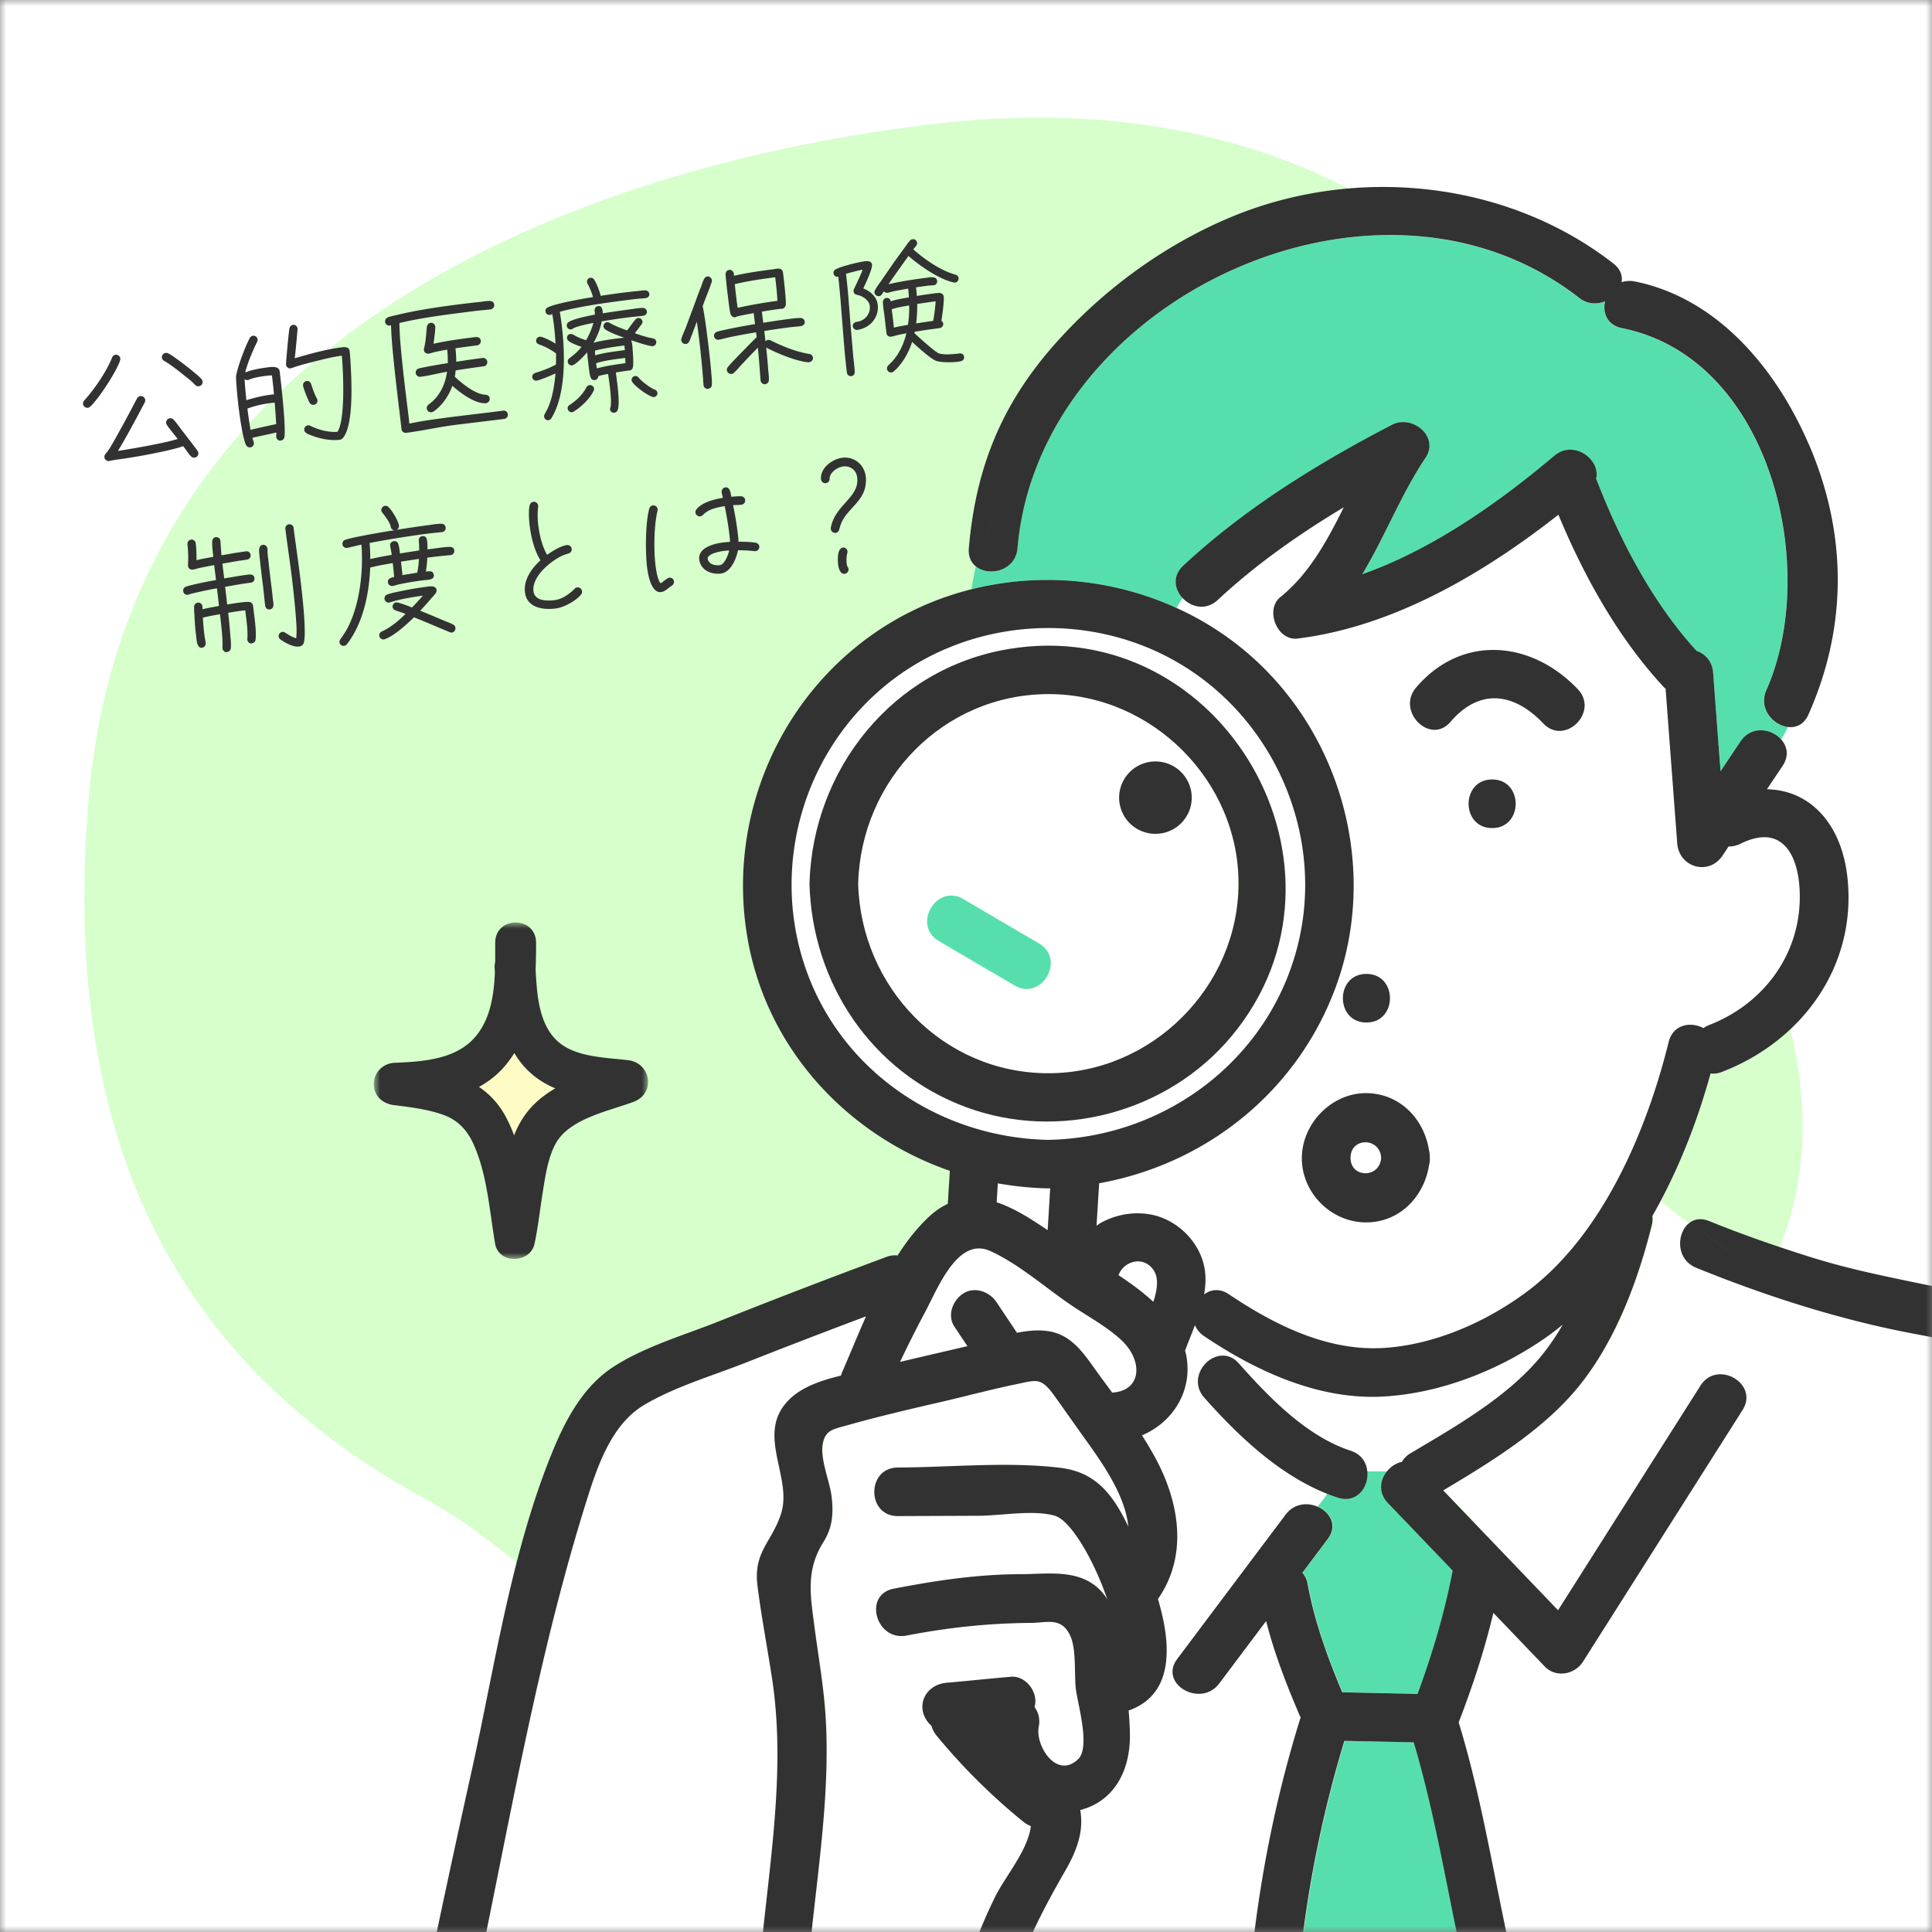
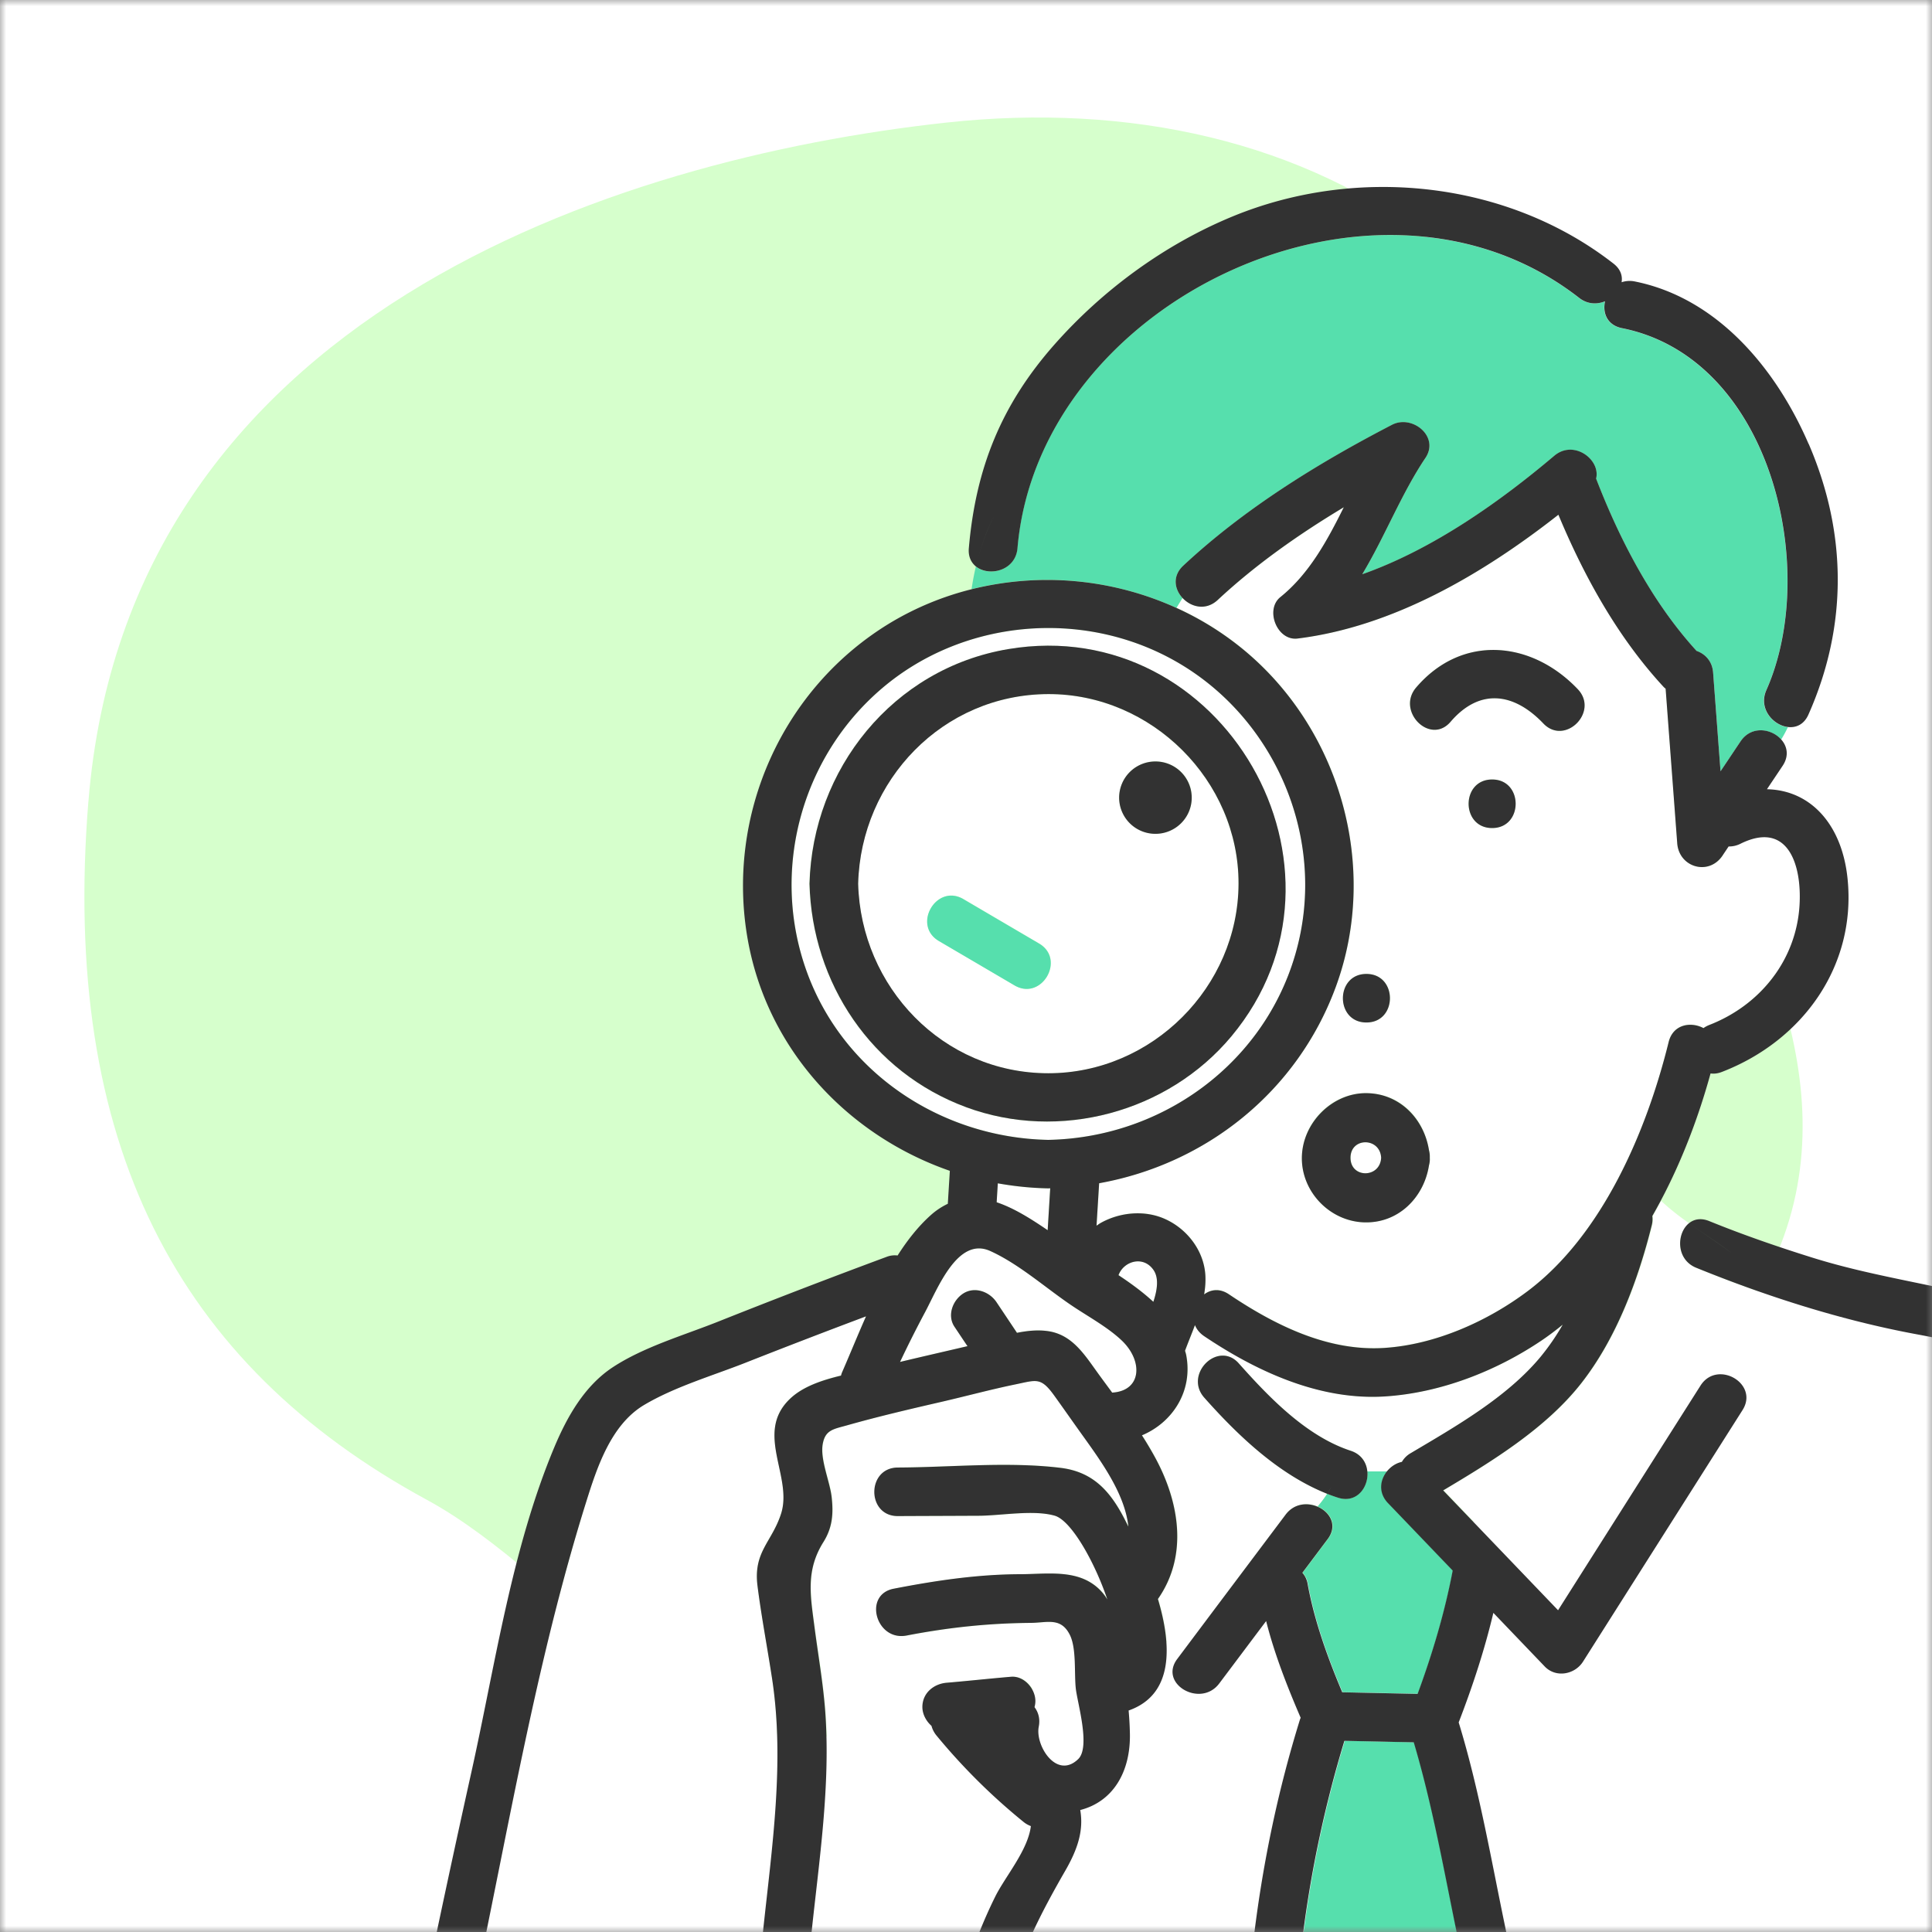
<svg xmlns="http://www.w3.org/2000/svg" width="155" height="155" fill="none">
  <rect width="100%" height="100%" fill="#808080" stroke="none" />
  <mask id="a" width="155" height="155" x="0" y="0" maskUnits="userSpaceOnUse" style="mask-type:luminance">
    <path fill="#fff" d="M155 0H0v155h155z" />
  </mask>
  <g mask="url(#a)">
    <path fill="#fff" d="M155 0H0v155h155z" />
    <path fill="#D6FFCC" d="M7.095 64.295c3.134-38.878 42.071-51.547 68.833-54.461 29.221-3.177 56.166 12.106 58.794 52.057 6.691 12.452 14.472 27.091 6.565 41.314-11.931 21.478-29.53 17.848-47.306 28.331-5.237 3.089-19.3 5.881-25.015 7.346-13.425 3.431-23.283-12.347-34.714-18.551C14.21 109.447 4.876 91.737 7.09 64.302z" />
-     <path fill="#323232" d="M16.252 30.6a.34.34 0 0 1-.3.387c-.136.017-.223-.03-.316-.122-.282-.312-.638-.567-.973-.837-.476-.38-.965-.769-1.49-1.072a.34.34 0 0 1 .117-.641.4.4 0 0 1 .202.031c.405.18 2.43 1.74 2.68 2.079a.35.35 0 0 1 .08.175M9.65 28.76a.4.4 0 0 1-.015.152c-.254.844-1.734 3.11-2.39 3.705a.344.344 0 0 1-.582-.203c-.014-.115.022-.2.103-.292.805-.892 1.776-2.304 2.217-3.416.053-.134.146-.227.294-.247a.34.34 0 0 1 .373.3m6.263 7.577c.024.194-.107.35-.301.375-.148.019-.237-.04-.33-.143-.189-.208-.404-.54-.583-.772-.6.205-1.221.343-1.831.468-.914.198-1.832.363-2.753.505-.421.065-.856.11-1.274.198-.022.003-.055.019-.078.022a.35.35 0 0 1-.385-.299c-.015-.125.032-.212.113-.304.324-.378.612-.948.86-1.374q.597-1.069 1.16-2.132c.16-.3.317-.62.488-.921a.34.34 0 0 1 .255-.184.357.357 0 0 1 .398.309c.01.08-.008.117-.034.19-.055.123-.132.248-.197.373l-.46.87c-.49.898-.97 1.795-1.5 2.663.955-.157 1.909-.315 2.858-.507.645-.129 1.3-.26 1.936-.457-.262-.338-.615-.756-.856-1.108-.03-.054-.058-.096-.067-.165a.34.34 0 0 1 .3-.386c.137-.018.225.04.318.133.215.239.468.6.662.854l.844 1.097c.127.18.287.357.404.551a.3.3 0 0 1 .053.144m12.135-8.18c.06.49.08 1.01.106 1.504.06 1.222.195 4.636-.691 5.527a.4.4 0 0 1-.185.093c-.742.096-1.633-.08-2.328-.361-.11-.044-.267-.093-.37-.173-.09-.07-.155-.13-.17-.245a.335.335 0 0 1 .504-.331c.666.32 1.421.524 2.157.476.656-.965.466-4.918.352-6.11l-.046.007c-.707.09-1.403.273-2.088.442-.64.164-1.28.327-1.891.545-.023.003-.044.017-.078.021a.33.33 0 0 1-.372-.288c-.016-.125.219-2.706.273-2.922.04-.144.13-.26.29-.28a.33.33 0 0 1 .36.289c.012.091-.196 2.24-.223 2.394 1.095-.326 2.518-.718 3.636-.862.273-.035.715-.115.764.273m-2.58 3.948a.335.335 0 0 1-.29.374.33.33 0 0 1-.331-.155c-.131-.215-.503-1.152-.532-1.38a.326.326 0 0 1 .279-.373c.17-.022.31.076.366.243.13.4.275.811.471 1.18a.4.4 0 0 1 .037.111m-2.986-1.923c.104.833.47 4.241.332 4.897a.32.32 0 0 1-.28.267.32.32 0 0 1-.37-.277c-.015-.114.014-.257.011-.372-.64.163-1.287.27-1.927.433.028.136.102.265.12.402a.326.326 0 0 1-.292.362.35.35 0 0 1-.336-.188c-.278-.556-.525-2.449-.608-3.11-.03-.252-.26-2.379-.174-2.517.122-.7.731-2.32 1.08-2.957a.34.34 0 0 1 .256-.183.33.33 0 0 1 .372.288.35.35 0 0 1-.034.19c-.072.171-.167.334-.239.506-.28.627-.546 1.288-.72 1.948l.024-.003c.045-.006.378-.13.467-.153.383-.096.779-.17 1.167-.22.308-.04 1.01-.176 1.097.253.029.136.036.285.054.434m-.668-.065c-.15.008-.3.015-.448.034-.468.06-.98.138-1.409.32-.021.015-.055.02-.078.023a.36.36 0 0 1-.252-.072c.024.565.082 1.125.14 1.686.703-.218 1.48-.4 2.213-.47a39 39 0 0 0-.12-1.156zm.226 2.186c-.08.01-.15.007-.23.018-.65.083-1.35.231-1.96.46q.107.855.248 1.708c.686-.17 1.375-.316 2.063-.463-.037-.575-.073-1.15-.122-1.723m17.055-3.283a.335.335 0 0 1-.29.373 75 75 0 0 0-2.242.323c-.026.166-.039.342-.076.509.588.538 1.625 1.414 2.463 1.445.175.013.315.11.336.282.027.217-.115.374-.32.4-.104.014-.246-.014-.352-.024-.806-.151-1.716-.846-2.326-1.37-.272.788-.81 1.588-1.516 2.061a.4.4 0 0 1-.156.055.325.325 0 0 1-.372-.288.34.34 0 0 1 .135-.32c.147-.122.306-.236.439-.38.608-.612.924-1.418 1.052-2.257-.705.113-1.4.307-2.106.398l-.035.004a.34.34 0 0 1-.373-.3.33.33 0 0 1 .256-.369c.2-.06.429-.09.643-.14q.831-.16 1.668-.284c.013-.361-.01-.73-.043-1.085-.34.056-.691.124-1.029.202-.136.03-.268.081-.404.11l-.068.009a.33.33 0 0 1-.37-.277.4.4 0 0 1 .014-.164c.151-.553.159-1.145.227-1.71.026-.166.126-.295.297-.317a.33.33 0 0 1 .372.288c.026.206-.099 1.16-.14 1.386 1.093-.244 2.222-.39 3.34-.533.217-.028.422.038.453.29a.34.34 0 0 1-.3.374c-.582.075-1.153.148-1.733.234.044.354.067.722.065 1.082q1.057-.17 2.117-.307a.34.34 0 0 1 .374.3m1.649 4.217a.335.335 0 0 1-.29.373c-1.334.172-2.671.32-4.006.492-1.277.165-2.528.453-3.817.619l-.034.004a.337.337 0 0 1-.385-.298c-.05-.411-.09-.824-.142-1.234a214 214 0 0 1-.44-3.816c-.112-1.087-.226-2.186-.258-3.283l-.044.017-.069.009a.33.33 0 0 1-.36-.29c-.023-.183.068-.287.22-.365.176-.08.46-.128.65-.176 1.7-.416 3.453-.664 5.187-.887a74 74 0 0 1 1.588-.181c.24-.031.512-.078.744-.073.21.008.337.096.364.313.022.183-.132.342-.303.364-.24.03-.492.051-.733.07-.526.057-1.05.124-1.575.192-1.666.214-3.352.442-4.996.828.01 1.007.112 2.014.214 3.021.137 1.386.31 2.778.484 4.17.037.297.073.582.098.88 1.14-.24 2.304-.389 3.456-.537 1.358-.174 2.718-.326 4.075-.5a.33.33 0 0 1 .372.288m11.907-5.821a.32.32 0 0 1-.268.359c-.251.032-1.461-.38-1.728-.474l.002.012c.014.114.052.236.068.362.028.228.14 1.686.04 1.815l.002.012a.32.32 0 0 1-.261.23c-.013-.01-.036-.007-.047-.005-.354.045-.695.1-1.047.157l.07.56c.062.502.274 2.017.064 2.473a.32.32 0 0 1-.242.193c-.183.023-.334-.073-.356-.256-.009-.068.01-.105.025-.165.119-.352-.03-1.55-.08-1.95-.031-.25-.073-.489-.104-.74-.26.057-.533.092-.788.183a.32.32 0 0 1-.274.313.31.31 0 0 1-.34-.211c-.102-.265-.143-.782-.179-1.067-.04-.32-.078-.628-.095-.95-.202.235-.928 1.012-1.213 1.049a.32.32 0 0 1-.348-.28.31.31 0 0 1 .137-.296c.36-.278.686-.54.964-.912-.302-.1-.764-.273-1.02-.46a.34.34 0 0 1-.143-.226.31.31 0 0 1 .27-.347.4.4 0 0 1 .226.052c.325.19.681.353 1.04.445a6 6 0 0 0 .582-1.384c-.351.068-1.346.265-1.636.453-.054.03-.085.058-.154.067a.31.31 0 0 1-.346-.269.33.33 0 0 1 .114-.293c.348-.276 1.682-.54 2.136-.622.01-.106 0-.186-.013-.289-.023-.182.07-.368.276-.394.342-.044.366.335.373.578a64 64 0 0 1 2.083-.303c.32-.041.807-.127 1.12-.132.184 0 .314.11.337.293.023.182-.123.317-.294.339-.4.051-.801.08-1.212.132a44 44 0 0 0-2.116.319c-.111.594-.36 1.194-.655 1.719.659-.2 1.754-.341 2.453-.408-.438-.164-1.14-.41-1.521-.674a.3.3 0 0 1-.133-.227.32.32 0 0 1 .27-.347c.08-.01.14.016.215.053.449.255.924.438 1.408.608.22-.284.435-.601.668-.875a.34.34 0 0 1 .205-.119.32.32 0 0 1 .358.267c.011.091-.016.153-.064.229l-.548.72c.473.17.956.329 1.454.415.143.028.248.13.265.268m.094 4.104c.02.16-.112.316-.271.336-.331.043-1.758-.991-1.8-1.334a.31.31 0 0 1 .27-.348.3.3 0 0 1 .293.125c.234.295.938.83 1.29.959a.31.31 0 0 1 .218.262m-.651-7.928c.022.182-.136.307-.296.327a8 8 0 0 1-.516.044c-.4.04-.8.09-1.199.142-1.665.214-3.556.48-5.171.909.054.34.107.67.15 1.012.275 2.214.38 5.575-.825 7.527a.3.3 0 0 1-.235.158.31.31 0 0 1-.347-.269.35.35 0 0 1 .043-.214l.235-.436c.392-.862.553-1.892.633-2.83-.285.13-1.242.543-1.515.578a.31.31 0 0 1-.347-.268c-.021-.172.069-.287.224-.342.121-.05.257-.08.39-.131a8 8 0 0 0 1.287-.549c.009-.302.008-.592.005-.893a5 5 0 0 0-1.353-.719c-.133-.04-.224-.122-.242-.27a.32.32 0 0 1 .28-.35c.252-.032 1.049.41 1.275.556a23 23 0 0 0-.132-1.526c-.035-.285-.082-.569-.13-.852-.065.031-.13.063-.199.072a.32.32 0 0 1-.347-.28c-.019-.149.06-.263.19-.326.678-.331 2.834-.701 3.63-.826a5.7 5.7 0 0 0-.448-1.08c-.017-.043-.033-.076-.038-.122a.31.31 0 0 1 .258-.346c.137-.018.25.049.32.156.186.277.445.963.52 1.29.57-.085 1.127-.169 1.697-.242.456-.059.914-.106 1.372-.153.16-.02.342-.044.504-.042.187.011.303.1.327.295m-4.433 7.584a.34.34 0 0 1-.036.179c-.292.629-1.007 1.312-1.6 1.667a.3.3 0 0 1-.133.051.32.32 0 0 1-.347-.28c-.016-.125.04-.225.148-.297.589-.389 1.024-.804 1.364-1.428a.32.32 0 0 1 .245-.17.327.327 0 0 1 .359.278m2.432-3.455-.342.044c-.673.087-1.343.196-1.995.361l-.023.003c.005.127.009.254.025.38.76-.226 1.584-.308 2.37-.42a3 3 0 0 0-.026-.3zm.067 1c-.628.081-1.737.2-2.334.428l.012.103c.013.103.026.205.05.307.739-.211 1.526-.312 2.289-.422zm15.06-.035c.03.24-.152.356-.357.383-.023.003-.224-.03-.247-.026-.995-.174-2.217-.678-3.12-1.141-.012.001-.013-.01-.026-.02.06.572.12 1.144.155 1.707.024.287.074.594.063.885-.01.198-.12.329-.315.354-.17.022-.342-.142-.35-.303l-.003-.023c-.074-.872-.123-1.735-.22-2.604a71 71 0 0 0-1.282 1.336c-.206.212-.395.457-.614.659a.3.3 0 0 1-.206.108.35.35 0 0 1-.385-.299.35.35 0 0 1 .084-.254c.251-.31.55-.604.827-.895.494-.504.976-1.006 1.482-1.5l-.048-.389c-.704.114-1.396.238-2.085.384-.293.061-.584.145-.867.205l-.045.006a.33.33 0 0 1-.372-.289c-.021-.171.09-.301.245-.356.313-.098.665-.155.991-.232a63 63 0 0 1 2.05-.38l-.109-.878c-.18.035-1.35.231-1.421.31-.023.003-.045.017-.067.02-.16.02-.288-.079-.352-.221-.079-.164-.185-1.113-.212-1.33-.054-.433-.108-.867-.15-1.302-.012-.184-.05-.4-.05-.585-.002-.197.097-.337.302-.363.182-.024.342.141.363.312.007.058.002.105.009.162 1.025-.237 2.073-.383 3.11-.516.297-.038.72-.186.816.22l.021.17c.049.389.27 2.262.198 2.514-.042.133-.206.305-.363.256-.513.066-1.036.145-1.547.233l.111.89c.603-.088 1.194-.188 1.798-.265.377-.049.786-.113 1.168-.116.197-.002.336.096.362.302.024.194-.144.331-.315.353-.331.043-.665.062-.996.105-.65.084-1.287.177-1.934.284.034.273.068.547.09.823a.36.36 0 0 1 .207-.108.35.35 0 0 1 .19.034c.195.079.382.182.566.263.835.38 1.66.68 2.56.83.154.027.27.128.29.287m-8.107-6.204a.4.4 0 0 1-.016.153c-.203.606-.454 1.195-.67 1.79l-.052.135c.186.938.305 1.897.423 2.844.096.765.178 1.52.249 2.276.023.368.09.823.066 1.185-.01.199-.135.308-.33.333-.159.02-.328-.132-.335-.282l-.005-.034a76 76 0 0 0-.345-3.608c-.06-.49-.12-.97-.193-1.46l-.418 1.11c-.063.147-.11.327-.186.464-.055.111-.127.19-.264.208a.344.344 0 0 1-.384-.299c-.007-.057.01-.105.025-.165.103-.292.23-.575.346-.856l.772-2.082c.147-.402.294-.803.454-1.195.068-.194.134-.411.227-.597.056-.112.137-.203.274-.22.17-.023.339.118.362.3m5.08-.236c-1.083.14-2.188.294-3.244.557.037.297.062.595.1.892l.038.308c.028.228.058.468.098.694a38 38 0 0 1 3.186-.56c-.032-.634-.099-1.263-.177-1.89m14.715.068a.34.34 0 0 1-.28.36c-.033.005-.07-.002-.105-.01-1.166-.243-2.74-1.34-3.637-2.129a158 158 0 0 0-1.607 2.27c.991-.231 2.015-.386 3.019-.515.285-.037.294-.06.575-.039.163.014.292.113.313.284s-.097.337-.27.348l-.045.006c-.253.02-.186 0-.437.033-.319.04-.627.08-.945.133.029.228.057.456.063.688.397-.063.795-.126 1.195-.177.205-.027.443-.069.652-.061.153.015.294.125.314.284.044.354-.119 1.558-.186 1.949a.32.32 0 0 1 .144.225.33.33 0 0 1-.28.36c-.673.087-1.333.184-2.003.293l-.02.119c.29.275 1.647 1.504 1.95 1.615.413.144 1.226.063 1.659.007.171-.022.345.072.368.255.04.32-.231.377-.482.41-.457.058-1.312.075-1.747-.066-.434-.141-1.56-1.179-1.94-1.524-.265.845-.796 1.795-1.477 2.37a.35.35 0 0 1-.176.08.323.323 0 0 1-.36-.29.32.32 0 0 1 .094-.267l.36-.36c.558-.64.902-1.414 1.102-2.228-.27.058-.543.104-.812.174l-.348.09-.069.01a.32.32 0 0 1-.37-.277c-.06-.48-.108-.96-.17-1.451-.04-.331-.109-.693-.116-1.029 0-.185.099-.325.293-.35a.305.305 0 0 1 .334.27c.468-.153.969-.23 1.456-.315-.005-.231-.035-.47-.052-.7-.387.06-.783.135-1.168.208-.147.03-.29.083-.438.114l-.057.007a.32.32 0 0 1-.292-.113c-.097.152-.187.36-.38.385a.34.34 0 0 1-.373-.288.28.28 0 0 1 .046-.192c.121-.236.3-.479.458-.696l.971-1.412c.286-.408.584-.806.88-1.215.159-.217.314-.457.498-.655a.3.3 0 0 1 .196-.106.323.323 0 0 1 .37.277c.027.216-.197.373-.304.537.887.79 2.23 1.72 3.381 2.024.133.04.237.132.255.28m-6.492 2.122c.13 1.038-.632 1.901-1.647 2.032a.32.32 0 0 1-.348-.28c-.024-.194.1-.314.28-.36l.022-.004c.652-.072 1.138-.633 1.056-1.295-.056-.445-.586-.794-1-.868-.154-.027-.281-.115-.301-.275a.35.35 0 0 1 .034-.19c.237-.517.498-1.026.698-1.562-.452.093-.901.209-1.338.334.164 1.313.249 2.647.355 3.967l.226 2.649c.038.4.103.833.119 1.237.011.184-.086.335-.28.36a.32.32 0 0 1-.347-.28c-.162-1.3-.256-2.61-.36-3.918-.1-1.263-.188-2.527-.333-3.784l-.034.004c-.17.034-.325-.097-.348-.28-.017-.136.052-.238.17-.311.367-.221 1.817-.582 2.273-.64.24-.031.606-.067.647.264s-.535 1.565-.702 1.9c.561.229 1.079.66 1.158 1.3m4.65-.262c-.49.063-.991.14-1.48.213.007.521-.02 1.047-.084 1.565.454-.082.91-.14 1.365-.21.098-.512.16-1.041.198-1.568m-2.126.331c-.385.073-1.023.167-1.388.306l-.01.013c.06.48.134.98.17 1.462.372-.094.758-.155 1.132-.226a8.6 8.6 0 0 0 .096-1.555M24.03 45.882c.11.89.636 5.02.32 5.745-.062.147-.203.223-.352.242-.422.054-.966-.223-1.318-.445l-.19-.126c-.078-.071-.12-.124-.132-.227a.335.335 0 0 1 .29-.373.34.34 0 0 1 .239.062c.278.184.554.358.878.444.071-.636-.001-1.31-.045-1.943a84 84 0 0 0-.365-3.396c-.142-1.141-.32-2.29-.462-3.43a.335.335 0 0 1 .29-.374.33.33 0 0 1 .372.288c.146 1.176.328 2.358.474 3.533M21.455 44l.007.057c-.011.373.061.77.095 1.136.066.617.14 1.222.218 1.839.04.33.083.673.113 1.005.02.16.053.33.05.492.001.197-.109.339-.303.364s-.34-.13-.363-.313c-.061-.49-.1-.984-.16-1.475-.086-.685-.172-1.38-.246-2.067-.02-.252-.107-.763-.068-1.011.026-.166.125-.295.297-.317.17-.022.339.119.36.29m-1.036 2.383a.326.326 0 0 1-.291.362c-.696.09-1.376.211-2.067.335.058.468.117.947.164 1.417.318-.053.636-.105.967-.148.16-.02.684-.088.84-.05.144.04.25.142.268.29l.04.32c.08.65.245 1.789.161 2.414-.032.213-.174.277-.357.3-.136.019-.286-.16-.302-.285-.004-.034.005-.059.002-.081.051-.703-.062-1.43-.149-2.126l-.021-.171-.285.036c-.366.047-.718.104-1.081.163.065.617.13 1.235.173 1.856.028.32.074.686.032 1.004-.021.2-.174.278-.356.301-.137.018-.287-.16-.302-.286l-.008-.057c.038-.816-.106-1.876-.197-2.7-.464.084-.93.155-1.378.282.035.471.07.942.129 1.41.025.205.074.408.1.613a.345.345 0 0 1-.289.385c-.422.054-.439-.64-.474-.924a19 19 0 0 1-.135-1.641 7 7 0 0 1-.03-.715.337.337 0 0 1 .293-.34.33.33 0 0 1 .372.29c.01.08.008.16.007.242.44-.103.881-.183 1.323-.263-.047-.47-.106-.949-.165-1.417-.556.095-1.109.213-1.66.341-.203.05-.418.089-.618.161-.021.014-.044.017-.067.02a.33.33 0 0 1-.36-.29.326.326 0 0 1 .22-.364c.211-.074.448-.127.662-.178a31 31 0 0 1 1.752-.353l-.149-1.198c-.396.074-.804.15-1.199.235-.158.032-.324.1-.483.12l-.046.006a.33.33 0 0 1-.372-.288.3.3 0 0 1 0-.093 10 10 0 0 0-.043-1.653.335.335 0 0 1 .29-.373.33.33 0 0 1 .371.288c.056.446.067.908.065 1.36.45-.104.893-.184 1.346-.266-.034-.366-.11-.89-.086-1.252.014-.164.113-.305.284-.327.182-.023.36.105.372.289l.005.045c.024.38.047.748.082 1.126a38 38 0 0 1 1.965-.322.32.32 0 0 1 .37.277c.025.194-.084.347-.276.383-.215.04-.432.067-.637.094l-1.35.232.147 1.186c.636-.105 1.282-.223 1.92-.305.229-.029.476-.003.511.283m16.028-2.224c.023.183-.105.362-.29.374l-.033.004c-.62.056-1.225.123-1.841.202a9 9 0 0 1-.116 1.116c.262-.033.592-.087.637.278.053.422-.555.384-.817.418a27 27 0 0 0-1.919.316c-.17.034-.335.101-.505.135l-.068.009a.33.33 0 0 1-.372-.289c-.039-.308.265-.382.502-.435-.034-.367-.07-.745-.115-1.11-.602.1-1.215.202-1.81.36-.077 2.074-.566 4.479-1.875 6.154a.3.3 0 0 1-.217.121.323.323 0 0 1-.37-.277.33.33 0 0 1 .072-.253c.217-.306.424-.6.59-.934.974-1.864 1.263-4.568 1.096-6.657l-1.104.258-.046.006a.325.325 0 0 1-.372-.288c-.02-.172.078-.312.244-.368.447-.139.934-.224 1.386-.317.849-.167 1.688-.31 2.541-.443a.33.33 0 0 1-.302-.286c-.038-.308-.469-.879-.66-1.11-.054-.062-.082-.105-.092-.184a.346.346 0 0 1 .3-.375c.115-.015.2.02.28.103.29.276.784 1.082.834 1.481a.32.32 0 0 1-.19.338c.852-.133 1.693-.265 2.549-.375.342-.044.704-.113 1.04-.11.197-.002.329.12.353.314.021.171-.121.329-.281.35-.342.043-.699.066-1.052.111a85 85 0 0 0-4.773.765c.042.423.05.863.057 1.29.563-.13 1.14-.239 1.72-.336-.029-.228-.082-.465-.121-.692l-.006-.046c-.034-.18.12-.34.302-.363.171-.022.3.077.354.233.075.233.1.52.13.76.51-.089 1.033-.168 1.545-.245-.002-.29-.002-.475-.037-.76-.023-.183.094-.36.277-.384.262-.034.363.127.393.367.031.25.03.425.028.692l.514-.066c.365-.047.932-.143 1.304-.133.163.002.314.099.337.281m.089 6.203a.34.34 0 0 1-.288.385.3.3 0 0 1-.178-.035c-.953-.387-1.898-.81-2.86-1.186-.579.562-1.566 1.477-2.332 1.75-.022.003-.055.018-.078.021a.33.33 0 0 1-.372-.288c-.02-.16.069-.287.211-.352.725-.325 1.33-.855 1.9-1.404-.268-.104-.533-.186-.8-.28a.325.325 0 0 1-.243-.281.333.333 0 0 1 .29-.362c.183-.024 1.061.327 1.268.405.298-.305.595-.622.867-.947-.877.125-1.786.265-2.633.536-.023.003-.045.018-.067.02a.33.33 0 0 1-.372-.288.336.336 0 0 1 .232-.366c.3-.108.639-.175.955-.239a24 24 0 0 1 1.985-.348c.297-.038.948-.203 1.002.23a.32.32 0 0 1-.063.24c-.095.164-.262.313-.383.456a23 23 0 0 1-.865.969c.61.246 1.21.494 1.81.753.269.116.582.215.832.357.1.056.168.14.182.255m-2.925-5.525-1.444.22c.017.137.125 1.005.112 1.088.397-.075.794-.137 1.192-.2.082-.37.118-.734.14-1.108m13.081 2.585a.33.33 0 0 1-.08.277c-.39.502-1.39 1.036-2.017 1.117-1.027.132-2.324-.049-2.479-1.293-.125-1.004.535-1.935 1.244-2.572-.474-.739-.75-1.84-.858-2.707-.061-.49-.117-1.214-.014-1.69.039-.156.14-.274.3-.294a.337.337 0 0 1 .385.298.3.3 0 0 1 0 .093 6.2 6.2 0 0 0 .016 1.528c.094.754.314 1.687.708 2.333.382-.282 1.103-.722 1.57-.782.183-.024.372.091.396.285.025.206-.086.336-.276.395-.178.058-.335.101-.499.18-.952.447-2.433 1.681-2.288 2.845.1.799 1.106.786 1.71.708.594-.076 1.169-.487 1.58-.899a.34.34 0 0 1 .218-.12.35.35 0 0 1 .384.298m14.226-3.58a.345.345 0 0 1-.301.375c-.023.003-.057.007-.081-.002a13 13 0 0 0-1.33-.072c-.136.678-.569 1.766-1.367 1.869-.776.1-1.632-.266-1.739-1.122-.12-.958 1.197-1.278 1.893-1.368.194-.025.377-.037.573-.05-.007-.243-.038-.494-.068-.734a27 27 0 0 0-.359-2.133c-.601.1-1.303.237-1.732.698a.37.37 0 0 1-.228.122.35.35 0 0 1-.385-.298.33.33 0 0 1 .073-.253c.438-.578 1.461-.826 2.132-.935-.03-.147-.085-.303-.103-.45a.35.35 0 0 1 .3-.387c.387-.05.419.48.475.75.253-.02.505-.041.76-.04.174.001.327.11.35.292a.34.34 0 0 1-.289.385c-.216.028-.46.024-.678.04.146.712.27 1.427.36 2.146.032.262.065.525.075.79.439-.01.916.01 1.353.07.165.025.295.136.316.307m-6.849 2.794a.36.36 0 0 1-.144.331c-.063.054-.14.088-.202.142-.201.153-.42.355-.682.39-.821.105-1.064-1.476-1.128-1.99-.147-1.175-.138-3.622.179-4.706a.35.35 0 0 1 .292-.258c.182-.024.352.128.373.3a.4.4 0 0 1-.007.128c-.288 1.22-.313 3.16-.157 4.415.041.33.167 1.16.407 1.408.184-.105.526-.427.697-.449a.33.33 0 0 1 .372.289m4.432-2.472a5 5 0 0 0-.424.032c-.32.04-.999.174-1.221.435-.04.051-.091.104-.083.173.058.468.594.584.982.534.377-.048.68-.864.746-1.174m10.954-5.942.012.103c.066 1.081-.405 1.675-1.1 2.425-.54.592-.834.931-1.037 1.722-.04.145-.13.26-.29.281-.182.023-.363-.127-.386-.31-.004-.034-.008-.068-.001-.104.337-1.852 2.317-2.42 2.116-4.04-.073-.582-.547-.95-1.129-.876-.456.06-1.077.475-1.084.975 0 .185-.097.337-.302.363a.344.344 0 0 1-.385-.298l-.003-.023c-.075-.883.889-1.61 1.699-1.714.97-.125 1.772.549 1.89 1.496m-1.467 5.998a.4.4 0 0 1-.014.164c-.075.241-.075.612-.044.863.029.229.126.262.143.4a.355.355 0 0 1-.3.386c-.365.047-.494-.435-.53-.72-.055-.445-.06-1.326.373-1.382a.325.325 0 0 1 .372.289" />
    <mask id="b" width="22" height="27" x="30" y="74" maskUnits="userSpaceOnUse" style="mask-type:luminance">
-       <path fill="#fff" d="M52 74H30v27h22z" />
-     </mask>
+       </mask>
    <g mask="url(#b)">
      <path fill="#FFFBC4" d="M40.491 89.432c.302.523.538 1.081.755 1.645.19-.469.413-.924.688-1.353.669-1.054 1.587-1.816 2.616-2.414a6.9 6.9 0 0 1-2.19-1.428 7 7 0 0 1-1.095-1.401 8.6 8.6 0 0 1-.898 1.196 7.2 7.2 0 0 1-1.941 1.517 6.7 6.7 0 0 1 2.065 2.238" />
      <path fill="#323232" d="M31.638 88.663c1.318.17 2.656.326 3.921.775 1.128.408 1.882 1.176 2.394 2.278 1.14 2.462 1.311 5.414 1.77 8.066.289 1.659 2.827 1.585 3.161 0 .288-1.346.433-2.72.65-4.074.209-1.305.406-2.754 1.022-3.917 1.095-2.054 4.269-2.639 6.276-3.394 1.803-.68 1.396-3.115-.433-3.339-1.823-.224-4.289-.218-5.725-1.578-1.475-1.408-1.593-3.76-1.705-5.706.033-.714.04-1.421.04-2.122 0-2.19-3.28-2.19-3.28 0v1.503c-.032.157-.052.32-.045.504l.02.346c-.079 1.918-.394 3.877-1.66 5.278-1.586 1.755-4.242 1.89-6.412 1.986-.886.04-1.64.755-1.64 1.7 0 1.013.754 1.585 1.64 1.7zm8.728-2.98c.34-.38.636-.781.898-1.196.302.503.656.972 1.095 1.4.65.64 1.39 1.089 2.19 1.429-1.029.605-1.947 1.367-2.616 2.414a8 8 0 0 0-.688 1.354 12 12 0 0 0-.755-1.646 6.6 6.6 0 0 0-2.065-2.238 7.3 7.3 0 0 0 1.941-1.516" />
    </g>
    <path fill="#fff" d="M72.053 117.729c4.254-.016 8.796-.485 13.023.022 2.647.318 4.027 1.899 5.197 4.171.086.167.178.356.276.545-.298-2.822-2.458-5.595-4.087-7.894-.612-.863-1.218-1.732-1.84-2.59-1.088-1.516-1.419-1.278-3.091-.933-1.998.41-3.984.95-5.97 1.408-2.529.583-5.078 1.176-7.573 1.883-1.105.313-1.77.362-1.965 1.538-.2 1.23.579 2.978.72 4.208.151 1.333.07 2.455-.66 3.621-1.413 2.249-1.056 4.224-.726 6.738.298 2.293.71 4.608.877 6.917.422 5.822-.482 11.811-1.093 17.589q-.018.12-.044.232a3 3 0 0 1-.124.394c1.694 1.764 3.794 2.859 6.273 3.383 2.198.464 4.092-.011 6.17-.378.32-1.155.7-2.288 1.132-3.399.4-1.025.845-2.029 1.337-3.021.801-1.614 2.62-3.712 2.858-5.655a2.1 2.1 0 0 1-.579-.329 49.3 49.3 0 0 1-6.988-6.933 2 2 0 0 1-.406-.782c-.438-.383-.73-.95-.73-1.511 0-1.117.903-1.856 1.953-1.948 1.722-.145 3.438-.334 5.159-.48 1.055-.092 1.954.961 1.954 1.948 0 .173-.027.34-.07.491.308.41.465.939.34 1.57-.297 1.516 1.435 4.262 3.162 2.6 1.001-.965-.06-4.494-.19-5.665-.135-1.224.065-3.21-.476-4.3-.72-1.44-1.824-.976-3.123-.965-3.41.026-6.62.366-9.976 1.014-2.458.475-3.502-3.275-1.04-3.755 3.394-.659 6.712-1.155 10.177-1.166 1.797 0 3.913-.329 5.543.621a4 4 0 0 1 1.428 1.413c-1.033-3.059-2.906-6.355-4.227-6.728-1.716-.485-4.325 0-6.09.006-2.165.011-4.33.016-6.495.027-2.517.01-2.512-3.885 0-3.896z" />
    <path fill="#fff" d="M89.996 107.536c-1.18-1.122-2.81-1.98-4.151-2.897-2.036-1.398-4.136-3.259-6.388-4.273-2.63-1.193-4.216 3.005-5.256 4.942a84 84 0 0 0-1.986 3.955c1.797-.432 3.6-.842 5.397-1.263h.016c-.347-.518-.693-1.041-1.045-1.559-.606-.907-.146-2.121.698-2.665.92-.594 2.106-.146 2.674.696q.82 1.232 1.64 2.454c.861-.172 1.716-.253 2.528-.129 1.868.286 2.842 1.807 3.865 3.226.406.567.828 1.133 1.245 1.7 2.382-.14 2.49-2.547.763-4.187M84.099 86.109c8.325 0 15.237-6.928 15.259-15.21.021-8.266-6.972-15.231-15.26-15.21-8.47.022-15.042 6.917-15.258 15.21.216 8.276 6.788 15.21 15.259 15.21m8.606-25.024c1.608 0 2.913 1.3 2.913 2.902a2.91 2.91 0 0 1-2.913 2.903 2.91 2.91 0 0 1-2.912-2.903 2.91 2.91 0 0 1 2.912-2.902M77.3 72.129q3.04 1.78 6.068 3.561c2.165 1.273.2 4.635-1.97 3.361q-3.04-1.78-6.068-3.56c-2.165-1.274-.2-4.635 1.97-3.362M84.05 98.696c.07-1.123.135-2.24.205-3.362-.054 0-.108.011-.162.011a26 26 0 0 1-4.044-.405q-.046.762-.092 1.522c1.418.47 2.799 1.354 4.092 2.239zM92.535 104.443c.32-.977.455-1.937 0-2.579-.822-1.16-2.381-.686-2.793.437.99.658 1.96 1.365 2.799 2.142zM61.217 154.947c.709-6.674 1.748-13.553.736-20.238-.38-2.498-.866-5.017-1.18-7.515-.341-2.72 1.147-3.486 1.889-5.757.969-2.973-2.117-6.453.677-9.189 1.028-1.008 2.576-1.526 4.135-1.904.027-.086.049-.173.087-.264.6-1.376 1.228-2.925 1.921-4.489a599 599 0 0 0-9.618 3.701c-2.674 1.057-5.711 1.937-8.19 3.41-2.685 1.597-3.8 5.066-4.672 7.866-3.513 11.228-5.667 23.044-8.022 34.606h22.172a1 1 0 0 1 .07-.14v-.087z" />
    <path fill="#56DFAD" d="M107.89 139.659a95.4 95.4 0 0 0-3.324 15.517h12.363c-1.06-5.158-1.975-10.348-3.475-15.398-1.856-.038-3.707-.081-5.564-.119M111.386 120.579c-.79-.82-.649-1.834-.097-2.53h-1.592c.119 1.246-.85 2.595-2.376 2.093-.287-.092-.568-.2-.85-.308a9 9 0 0 1-.768 1.026c1.012.42 1.672 1.505.839 2.611l-2.03 2.703c.2.221.352.507.422.89.541 2.978 1.591 5.897 2.777 8.698l6.046.129c1.185-3.221 2.176-6.528 2.815-9.895-1.732-1.802-3.459-3.61-5.191-5.412z" />
    <path fill="#fff" d="M96.613 112.129c-1.213-1.365-.076-3.189 1.272-3.362a12 12 0 0 1-.633-1.165q-.315-.201-.623-.41a2 2 0 0 1-.741-.89c-.266.696-.552 1.381-.796 2.055.027.113.07.227.092.345.558 2.914-1.115 5.423-3.55 6.443.373.582.73 1.17 1.055 1.775 1.943 3.577 2.668 7.866.227 11.357 1.12 3.75 1.272 7.672-2.35 8.945.055.632.093 1.257.104 1.872.054 3.043-1.343 5.434-3.984 6.113.276 1.608-.184 3.087-1.202 4.867-.969 1.694-1.889 3.367-2.68 5.099h17.842c.72-5.854 1.927-11.606 3.68-17.255.011-.043.033-.075.049-.113-1.077-2.514-2.095-5.104-2.771-7.759-1.256 1.668-2.507 3.34-3.762 5.007-1.489 1.986-4.877.044-3.373-1.964 2.902-3.863 5.803-7.72 8.699-11.583.666-.891 1.711-.988 2.533-.648.282-.334.542-.674.769-1.025-3.876-1.538-7.145-4.661-9.857-7.71z" />
    <path fill="#fff" d="M123.716 107.527c-3.67 2.477-8.141 4.22-12.59 4.5-4.964.313-9.776-1.775-13.868-4.424q.284.599.633 1.165c.503-.064 1.034.098 1.489.605 2.425 2.724 5.413 5.843 8.98 7.014.86.28 1.272.955 1.337 1.661h1.591a2.15 2.15 0 0 1 1.213-.777c.151-.259.373-.501.692-.69 3.611-2.142 7.746-4.494 10.447-7.753a18.6 18.6 0 0 0 1.765-2.568c-.547.442-1.104.868-1.683 1.262z" />
    <path fill="#fff" d="M139.643 67.694a2 2 0 0 1-.948.215l-.487.729c-1.104 1.65-3.491.955-3.637-.982-.309-4.133-.623-8.266-.931-12.404-.054-.049-.108-.086-.163-.146-3.659-3.96-6.365-8.837-8.438-13.812-6.079 4.77-13.278 8.983-20.927 9.933-1.645.205-2.636-2.31-1.38-3.323 2.295-1.851 3.74-4.5 5.088-7.209-3.605 2.17-7.074 4.602-10.116 7.44-.948.885-2.144.572-2.826-.167-.162.265-.32.529-.487.793a24 24 0 0 1 5.153 3.167c7.979 6.42 11.167 17.616 7.627 27.242-3.091 8.406-10.399 14.206-18.983 15.749l-.211 3.404c.119-.08.227-.162.357-.232 1.532-.847 3.48-1.03 5.093-.324 1.797.788 3.156 2.536 3.28 4.516a6.8 6.8 0 0 1-.097 1.554c.53-.399 1.25-.502 1.987-.011 3.675 2.471 7.957 4.613 12.52 4.3 4.059-.275 8.189-2.115 11.416-4.526 6.046-4.527 9.591-12.895 11.345-20.012.352-1.424 1.781-1.656 2.793-1.116a2.2 2.2 0 0 1 .449-.243c4.098-1.581 6.994-5.201 7.259-9.62.195-3.254-.942-6.814-4.742-4.926zm-30.015 10.44c2.517 0 2.512 3.895 0 3.895s-2.511-3.895 0-3.895m5.018 15.366c-.406 2.568-2.463 4.667-5.24 4.564-2.733-.102-4.98-2.444-4.958-5.18.022-2.784 2.301-5.184 5.131-5.184s4.672 2.066 5.067 4.575c.049.183.081.383.065.61.011.226-.016.426-.065.615m5.061-27.069c-2.517 0-2.512-3.895 0-3.895s2.512 3.895 0 3.895m4.103-8.39c-2.365-2.481-5.115-2.848-7.443-.134-1.634 1.91-4.384-.858-2.76-2.752 3.67-4.284 9.24-3.777 12.964.135 1.732 1.818-1.029 4.57-2.761 2.751M133.266 96.34c-.216.404-.433.81-.666 1.208.027.227.022.47-.043.734-1.099 4.408-2.842 9.086-5.662 12.684-2.825 3.605-7.134 6.248-11.075 8.595 3.075 3.205 6.144 6.41 9.218 9.615 3.811-6.005 7.616-12.01 11.427-18.021 1.343-2.115 4.72-.156 3.372 1.964a54032 54032 0 0 1-12.796 20.179c-.655 1.036-2.17 1.327-3.069.394l-4.124-4.306c-.715 2.989-1.678 5.924-2.783 8.789 1.705 5.568 2.658 11.309 3.854 16.996h62.216a410 410 0 0 0-1.662-6.772c-2.706-10.569-5.239-22.293-10.755-31.821-3.627-6.264-10.198-8.282-16.905-9.523-6.046-1.117-12.027-3.027-17.721-5.342-1.64-.669-1.592-2.773-.585-3.576-.785-.556-1.537-1.133-2.241-1.797" />
    <path fill="#56DFAD" d="M141.704 55.372c4.309-9.69.411-26.643-11.6-29.043-1.191-.238-1.559-1.236-1.342-2.153-.639.259-1.408.248-2.084-.275-16.217-12.652-43.347.167-45.057 20.086-.157 1.813-2.28 2.304-3.33 1.468-.145.61-.254 1.214-.346 1.813a25.06 25.06 0 0 1 16.434 1.5c.168-.265.325-.529.487-.793-.639-.69-.828-1.76.06-2.585 4.91-4.575 10.825-8.233 16.758-11.308 1.618-.842 3.827.95 2.674 2.665-1.922 2.854-3.242 6.296-5.067 9.328 5.673-2.001 11.059-5.832 15.4-9.5 1.575-1.333 3.73.307 3.362 1.828 1.883 4.9 4.487 9.912 8.059 13.823.688.243 1.256.82 1.327 1.732.2 2.644.395 5.288.595 7.926l1.608-2.401c.86-1.284 2.479-1.025 3.258-.151q.291-.475.541-.998c-1.196-.13-2.397-1.484-1.742-2.962z" />
    <path fill="#fff" d="M108.359 92.885c0 1.662 2.371 1.65 2.458 0-.087-1.651-2.458-1.667-2.458 0M94.749 53.3c-7.481-4.495-17.338-3.745-23.985 1.926-6.458 5.503-8.904 14.508-6.111 22.509 2.88 8.26 10.798 13.542 19.448 13.715 9.781-.194 18.356-6.95 20.25-16.64 1.64-8.368-2.279-17.113-9.602-21.51m4.038 29.841c-5.1 6.113-13.809 8.46-21.3 5.687-7.584-2.806-12.347-9.965-12.558-17.924.243-9.188 6.69-17.27 15.946-18.824 17.213-2.886 29.051 17.702 17.906 31.061z" />
    <path fill="#323232" d="M77.498 88.823c7.491 2.773 16.2.426 21.3-5.686 11.139-13.36-.699-33.953-17.906-31.062-9.256 1.554-15.703 9.637-15.947 18.825.211 7.963 4.975 15.118 12.558 17.923zm6.609-33.138c8.293-.022 15.28 6.944 15.259 15.21-.022 8.281-6.94 15.209-15.259 15.209-8.471 0-15.043-6.933-15.259-15.21.216-8.292 6.788-15.188 15.259-15.209" />
    <path fill="#56DFAD" d="M75.323 75.497q3.038 1.78 6.068 3.56c2.17 1.274 4.135-2.087 1.97-3.36a5852 5852 0 0 1-6.068-3.561c-2.17-1.274-4.135 2.088-1.97 3.36" />
    <path fill="#323232" d="M119.712 66.433c2.512 0 2.517-3.896 0-3.896s-2.517 3.896 0 3.896M104.445 92.886c-.021 2.736 2.231 5.072 4.959 5.18 2.777.108 4.833-1.991 5.239-4.565.049-.183.082-.388.065-.615a2 2 0 0 0-.065-.61c-.395-2.508-2.354-4.575-5.066-4.575s-5.11 2.401-5.132 5.185m6.361 0c-.087 1.651-2.458 1.662-2.458 0s2.371-1.65 2.458 0M109.624 78.137c-2.512 0-2.517 3.895 0 3.895s2.517-3.895 0-3.895M126.58 55.29c-3.724-3.912-9.299-4.419-12.963-.135-1.624 1.894 1.125 4.662 2.76 2.752 2.328-2.714 5.077-2.347 7.443.135 1.732 1.818 4.493-.934 2.76-2.752M92.697 66.896c1.609 0 2.912-1.3 2.912-2.903a2.907 2.907 0 0 0-2.912-2.902 2.907 2.907 0 0 0-2.912 2.902 2.907 2.907 0 0 0 2.912 2.903M180.514 130.712c-1.689-5.309-3.475-10.78-6.193-15.668-2.998-5.395-8.33-9.069-14.241-10.677-4.861-1.322-9.83-1.953-14.658-3.464-2.799-.874-5.581-1.834-8.298-2.94-.666-.27-1.218-.151-1.619.172 1.105.788 2.268 1.527 3.432 2.401-1.164-.868-2.327-1.613-3.432-2.4-1.006.809-1.061 2.913.585 3.576 5.694 2.315 11.676 4.225 17.722 5.342 6.706 1.241 13.278 3.259 16.904 9.523 5.516 9.528 8.049 21.252 10.756 31.821.573 2.25 1.131 4.511 1.661 6.771h4.017c-1.884-8.233-4.071-16.423-6.636-24.467z" />
    <path fill="#323232" d="M138.165 85.99c6.43-2.487 10.771-8.46 10.062-15.48-.438-4.37-2.972-7.121-6.468-7.191.417-.626.839-1.252 1.256-1.878.535-.799.368-1.575-.114-2.115-.606.993-1.31 1.861-2.019 2.924.709-1.062 1.418-1.931 2.019-2.924-.78-.88-2.398-1.133-3.259.151-.536.799-1.071 1.603-1.607 2.401-.201-2.644-.395-5.282-.596-7.926-.07-.911-.638-1.489-1.326-1.732-3.572-3.911-6.176-8.929-8.06-13.822.374-1.522-1.786-3.162-3.361-1.83-4.341 3.67-9.727 7.5-15.4 9.502 1.824-3.032 3.145-6.475 5.067-9.329 1.153-1.716-1.05-3.501-2.674-2.665-5.933 3.075-11.85 6.728-16.759 11.309-.887.83-.698 1.893-.06 2.584.683.739 1.874 1.052 2.826.167 3.042-2.838 6.512-5.277 10.117-7.44-1.342 2.708-2.793 5.358-5.088 7.208-1.256 1.01-.265 3.529 1.38 3.324 7.649-.945 14.848-5.164 20.926-9.933 2.074 4.974 4.78 9.857 8.439 13.812.054.06.108.097.163.146.308 4.132.622 8.265.931 12.403.146 1.937 2.533 2.633 3.637.982l.487-.728c.303.005.623-.054.947-.216 3.806-1.888 4.937 1.673 4.742 4.926-.265 4.414-3.161 8.034-7.259 9.62a2.3 2.3 0 0 0-.449.243c-1.012-.54-2.441-.308-2.793 1.117-1.754 7.116-5.299 15.484-11.345 20.011-3.226 2.412-7.356 4.251-11.416 4.527-4.563.313-8.845-1.829-12.52-4.3-.736-.497-1.456-.389-1.987.01.087-.512.13-1.03.098-1.554-.125-1.98-1.483-3.727-3.28-4.515-1.614-.707-3.562-.524-5.094.324-.13.07-.238.156-.357.232l.21-3.405c8.586-1.543 15.888-7.343 18.984-15.749 3.54-9.625.352-20.82-7.627-27.241a24 24 0 0 0-5.153-3.167 25.06 25.06 0 0 0-16.434-1.5 23.9 23.9 0 0 0-6.479 2.67C62.725 55.2 58.205 65.44 59.997 75.416c1.591 8.86 8.06 15.69 16.206 18.517l-.162 2.644a5.7 5.7 0 0 0-1.386.928c-.99.89-1.862 1.996-2.642 3.22a1.8 1.8 0 0 0-.893.114 599 599 0 0 0-13.5 5.19c-2.76 1.101-5.964 2.023-8.46 3.663-2.262 1.49-3.653 3.955-4.677 6.389-3.431 8.174-4.747 17.47-6.663 26.086q-1.446 6.508-2.82 13.024h3.978c2.355-11.556 4.51-23.378 8.022-34.605.877-2.8 1.992-6.27 4.672-7.867 2.479-1.473 5.516-2.352 8.19-3.41a618 618 0 0 1 9.618-3.701c-.693 1.565-1.32 3.113-1.921 4.489-.038.086-.06.173-.087.265-1.559.377-3.107.895-4.135 1.904-2.794 2.73.286 6.21-.677 9.188-.736 2.272-2.225 3.038-1.89 5.757.315 2.498.802 5.018 1.18 7.516 1.013 6.69-.032 13.569-.735 20.238v.086q-.04.075-.07.14h3.93c.015-.075.037-.151.042-.232.612-5.773 1.516-11.761 1.094-17.588-.168-2.31-.58-4.624-.877-6.917-.33-2.509-.682-4.489.725-6.739.731-1.165.812-2.288.66-3.62-.14-1.23-.92-2.979-.72-4.209.196-1.176.861-1.224 1.966-1.537 2.5-.707 5.044-1.301 7.572-1.883 1.987-.459 3.973-.998 5.97-1.408 1.673-.346 2.003-.583 3.091.933.618.858 1.224 1.726 1.84 2.59 1.63 2.298 3.79 5.071 4.088 7.893-.098-.189-.19-.378-.276-.545-1.164-2.277-2.544-3.858-5.197-4.17-4.222-.508-8.763-.038-13.023-.022-2.512.011-2.517 3.901 0 3.895 2.165-.01 4.33-.016 6.495-.027 1.765-.005 4.374-.496 6.09-.005 1.32.378 3.193 3.669 4.227 6.728a4 4 0 0 0-1.429-1.414c-1.624-.949-3.746-.62-5.543-.62-3.464.011-6.782.507-10.176 1.165-2.463.475-1.424 4.23 1.04 3.756 3.355-.648 6.56-.988 9.975-1.015 1.3-.011 2.404-.475 3.124.966.54 1.09.34 3.075.476 4.3.13 1.171 1.196 4.699.19 5.665-1.727 1.662-3.46-1.084-3.162-2.6.125-.626-.032-1.16-.34-1.57.043-.157.07-.319.07-.491 0-.982-.899-2.034-1.954-1.948-1.722.146-3.438.334-5.159.48-1.05.086-1.954.831-1.954 1.948 0 .556.292 1.127.73 1.51.071.265.201.535.407.783a49.3 49.3 0 0 0 6.988 6.933c.184.151.384.253.579.329-.233 1.937-2.057 4.041-2.858 5.654a38 38 0 0 0-1.337 3.022h4.276c.79-1.732 1.705-3.405 2.68-5.099 1.023-1.775 1.477-3.253 1.201-4.867 2.642-.679 4.038-3.069 3.984-6.112a27 27 0 0 0-.103-1.873c3.621-1.273 3.47-5.195 2.35-8.945 2.44-3.491 1.72-7.78-.228-11.357a29 29 0 0 0-1.055-1.775c2.44-1.02 4.108-3.529 3.55-6.442-.021-.119-.064-.232-.092-.346.25-.674.536-1.359.796-2.055.135.334.374.642.742.89.205.14.416.275.622.41 4.092 2.649 8.904 4.737 13.868 4.424 4.449-.28 8.921-2.023 12.59-4.5.585-.394 1.143-.82 1.684-1.262a18.6 18.6 0 0 1-1.765 2.568c-2.695 3.259-6.836 5.611-10.447 7.753a1.9 1.9 0 0 0-.692.691c-.471.097-.904.388-1.213.777-.547.696-.687 1.705.097 2.53 1.733 1.802 3.459 3.61 5.191 5.412-.638 3.366-1.629 6.674-2.814 9.895l-6.046-.13c-1.181-2.8-2.236-5.719-2.777-8.697a1.76 1.76 0 0 0-.423-.89l2.03-2.703c.834-1.106.168-2.196-.839-2.612-.817.961-1.808 1.883-2.571 3.027.769-1.144 1.754-2.066 2.571-3.027-.817-.34-1.862-.243-2.533.648-2.901 3.863-5.803 7.72-8.698 11.584-1.505 2.007 1.883 3.949 3.372 1.963 1.256-1.667 2.506-3.339 3.762-5.006.671 2.654 1.689 5.244 2.771 7.758-.016.038-.032.07-.049.113-1.753 5.649-2.96 11.406-3.68 17.255h3.913a95 95 0 0 1 3.324-15.517c1.856.037 3.708.081 5.564.118 1.5 5.056 2.414 10.241 3.475 15.399h3.984c-1.202-5.687-2.149-11.428-3.854-16.996 1.104-2.859 2.073-5.8 2.782-8.789l4.125 4.306c.899.933 2.414.642 3.069-.394q6.399-10.093 12.796-20.179c1.348-2.125-2.03-4.079-3.372-1.964-3.811 6.005-7.616 12.01-11.427 18.021-3.074-3.205-6.143-6.41-9.218-9.615 3.946-2.347 8.249-4.99 11.075-8.594 2.82-3.599 4.563-8.277 5.662-12.685.065-.264.07-.507.043-.733q.341-.6.666-1.209a12.938 12.938 0 0 0 0 0c1.743-3.28 3.064-6.804 4.006-10.23.27.038.568.011.898-.118zm-73.518-8.255c-2.794-8.001-.347-17.006 6.11-22.51 6.653-5.67 16.51-6.42 23.985-1.925 7.318 4.397 11.237 13.137 9.603 21.51-1.895 9.69-10.469 16.451-20.25 16.64-8.65-.173-16.569-5.455-19.448-13.715m19.61 17.6c-.07 1.122-.135 2.239-.205 3.361-1.294-.88-2.68-1.77-4.092-2.24q.046-.76.092-1.52c1.326.237 2.674.377 4.043.404q.081-.001.162-.01zm4.97 16.391c-.417-.567-.84-1.133-1.246-1.7-1.022-1.424-2.002-2.94-3.864-3.226-.812-.125-1.668-.044-2.528.129q-.82-1.231-1.64-2.455c-.563-.847-1.749-1.289-2.674-.696-.845.545-1.305 1.759-.699 2.665.347.518.693 1.042 1.045 1.56h-.016c-1.797.421-3.6.831-5.397 1.262a91 91 0 0 1 1.987-3.955c1.04-1.936 2.63-6.134 5.256-4.942 2.252 1.02 4.352 2.881 6.387 4.273 1.342.923 2.972 1.781 4.152 2.898 1.732 1.64 1.618 4.046-.763 4.187m3.307-7.279c-.84-.777-1.803-1.484-2.799-2.142.412-1.122 1.97-1.597 2.793-.437.46.642.325 1.603 0 2.579z" />
    <path fill="#323232" d="M145.102 35.62c-2.577-5.973-7.28-11.709-13.955-13.041a2.05 2.05 0 0 0-1.05.064c.087-.512-.081-1.052-.649-1.494-8.547-6.663-20.602-7.893-30.578-3.777-5.434 2.245-10.376 5.865-14.263 10.257-4.281 4.845-6.327 9.938-6.88 16.353-.059.675.19 1.155.574 1.468.325-1.37.785-2.736 1.402-3.96-.611 1.219-1.077 2.584-1.402 3.96 1.05.836 3.172.35 3.33-1.468 1.704-19.92 28.834-32.739 45.056-20.087.671.524 1.44.54 2.084.275-.211.912.152 1.91 1.343 2.153 12.011 2.396 15.903 19.348 11.599 29.043-.66 1.479.542 2.833 1.743 2.962.639.07 1.278-.2 1.63-.998 3.155-7.095 3.112-14.562.021-21.716zM109.698 118.052c-.065-.706-.477-1.381-1.337-1.661-3.567-1.171-6.555-4.29-8.98-7.014-.455-.513-.985-.669-1.489-.605 1.05 1.722 2.447 3.286 3.291 5.39-.844-2.104-2.235-3.668-3.29-5.39-1.349.168-2.485 1.997-1.273 3.362 2.707 3.048 5.981 6.172 9.857 7.71.227-.362.433-.734.563-1.133a5.2 5.2 0 0 1-.563 1.133q.421.17.85.307c1.526.502 2.49-.847 2.376-2.093z" />
  </g>
</svg>